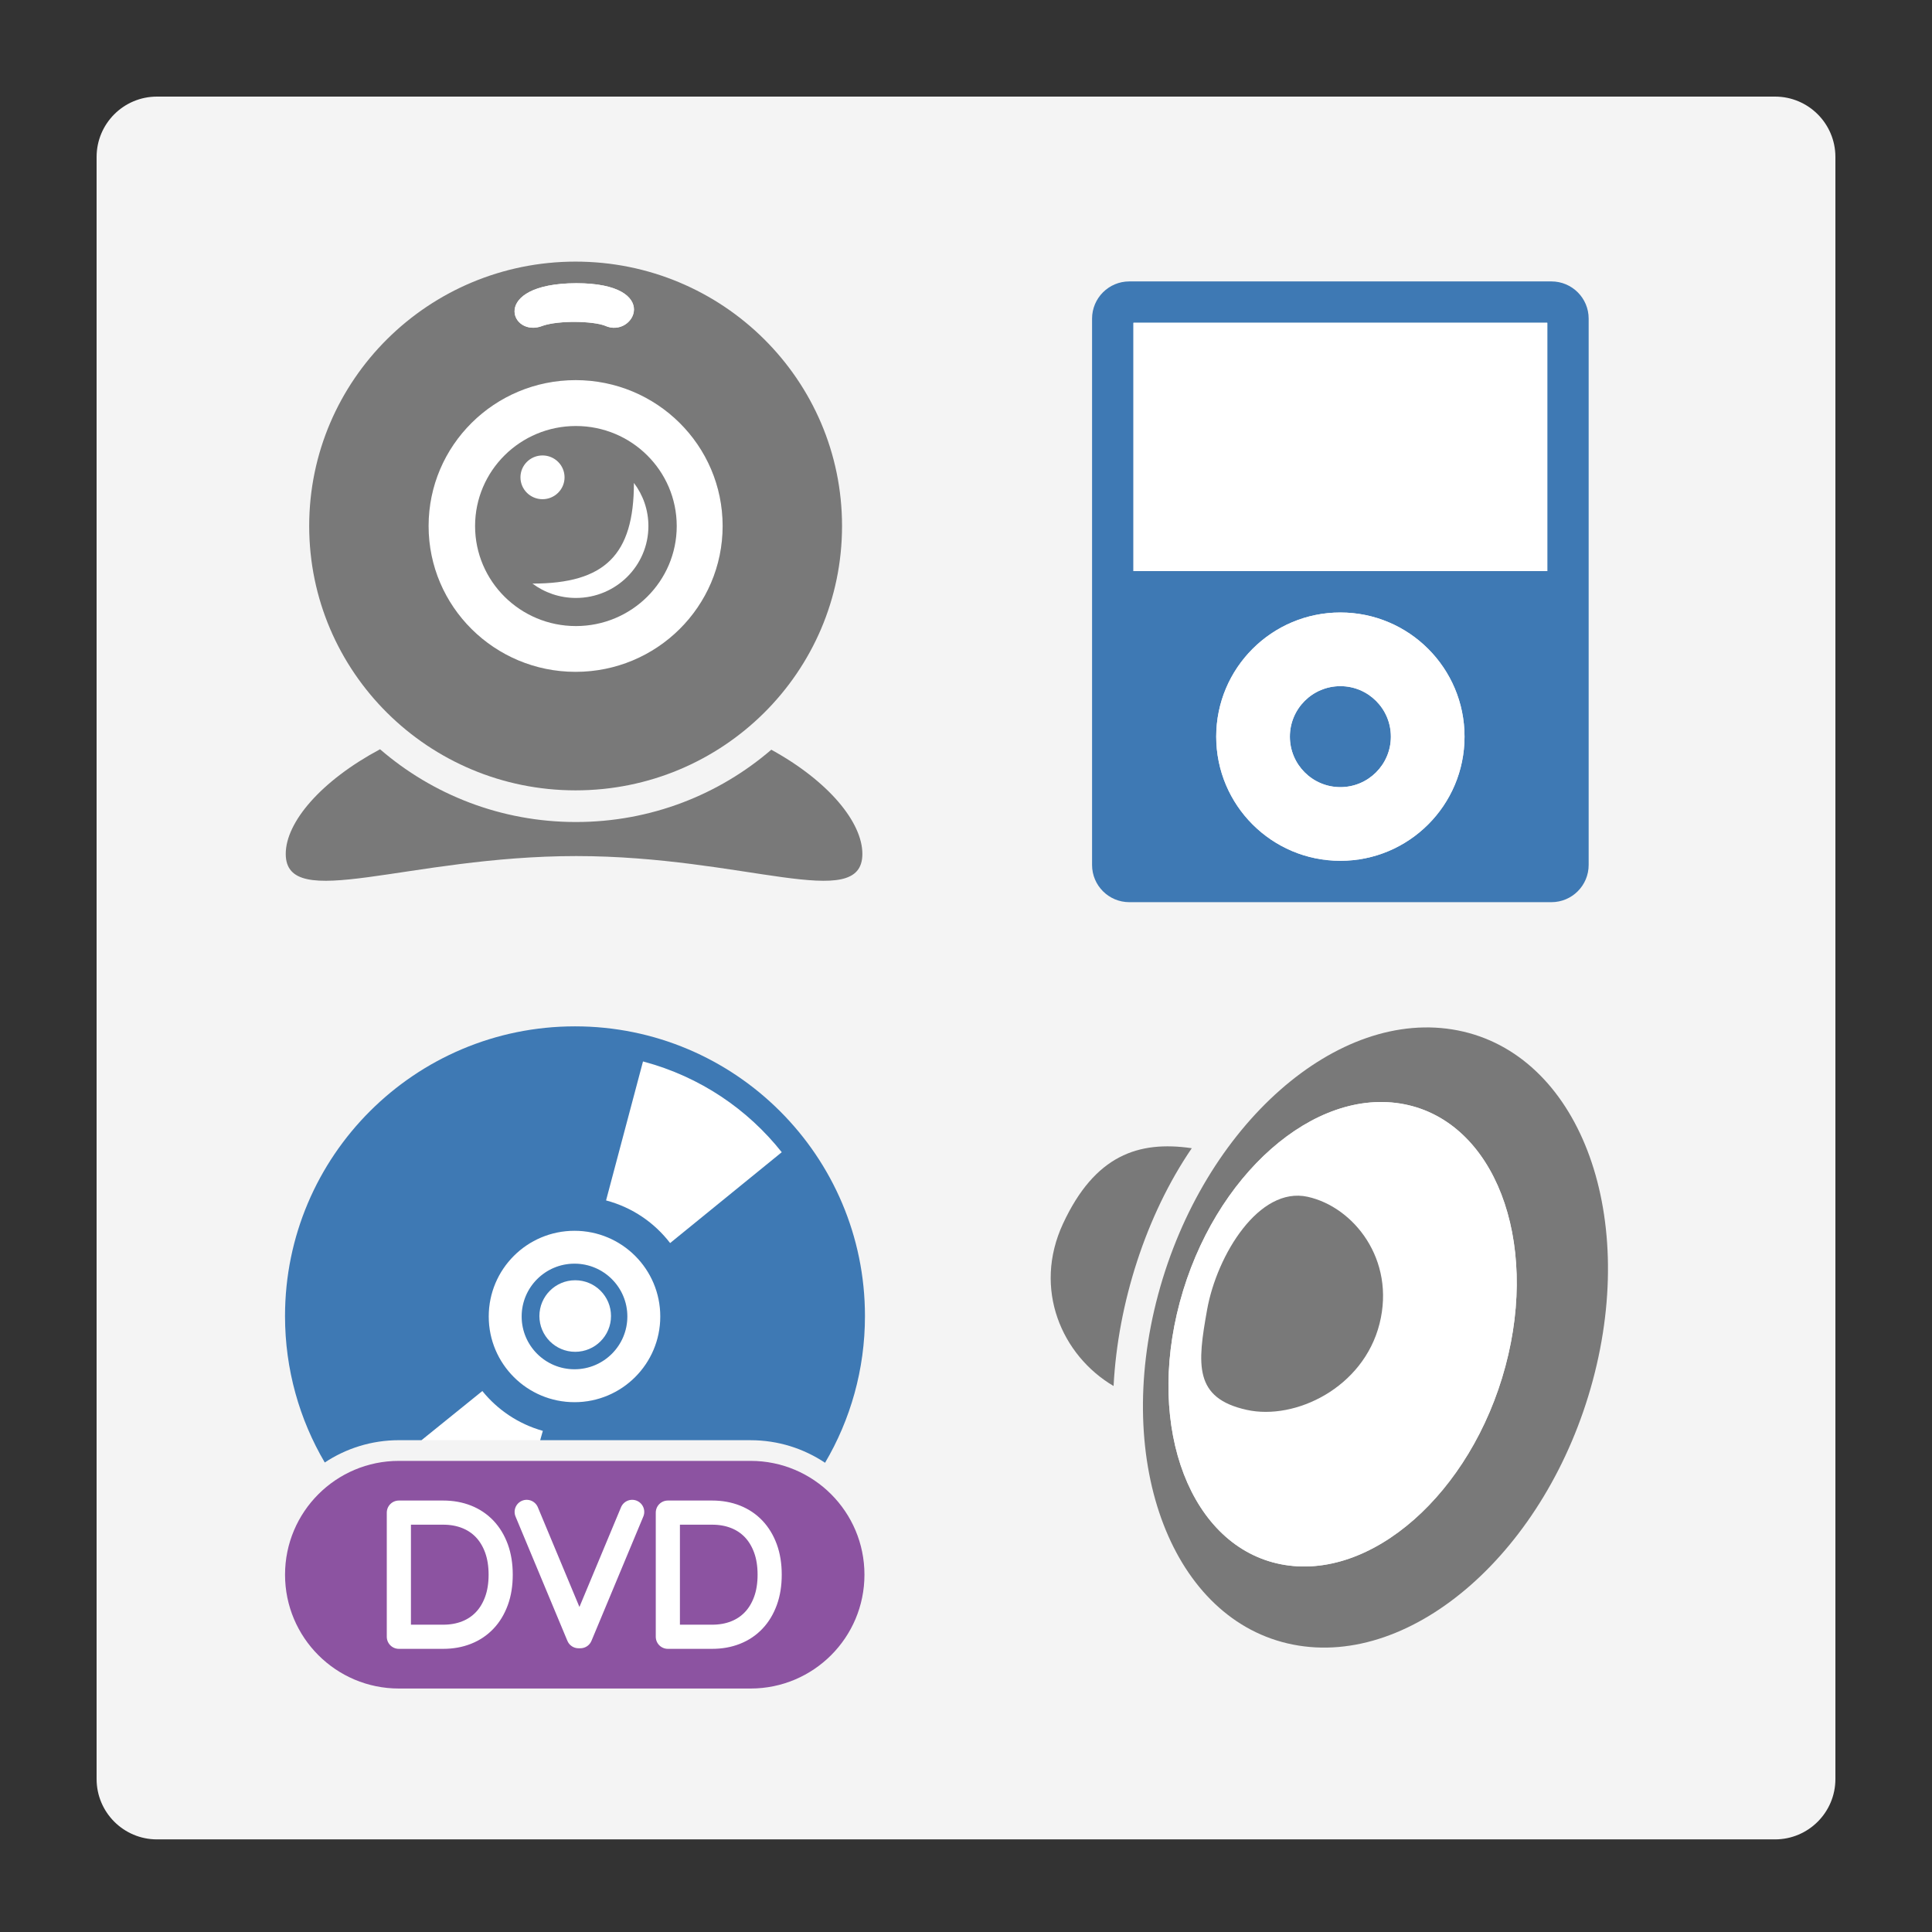
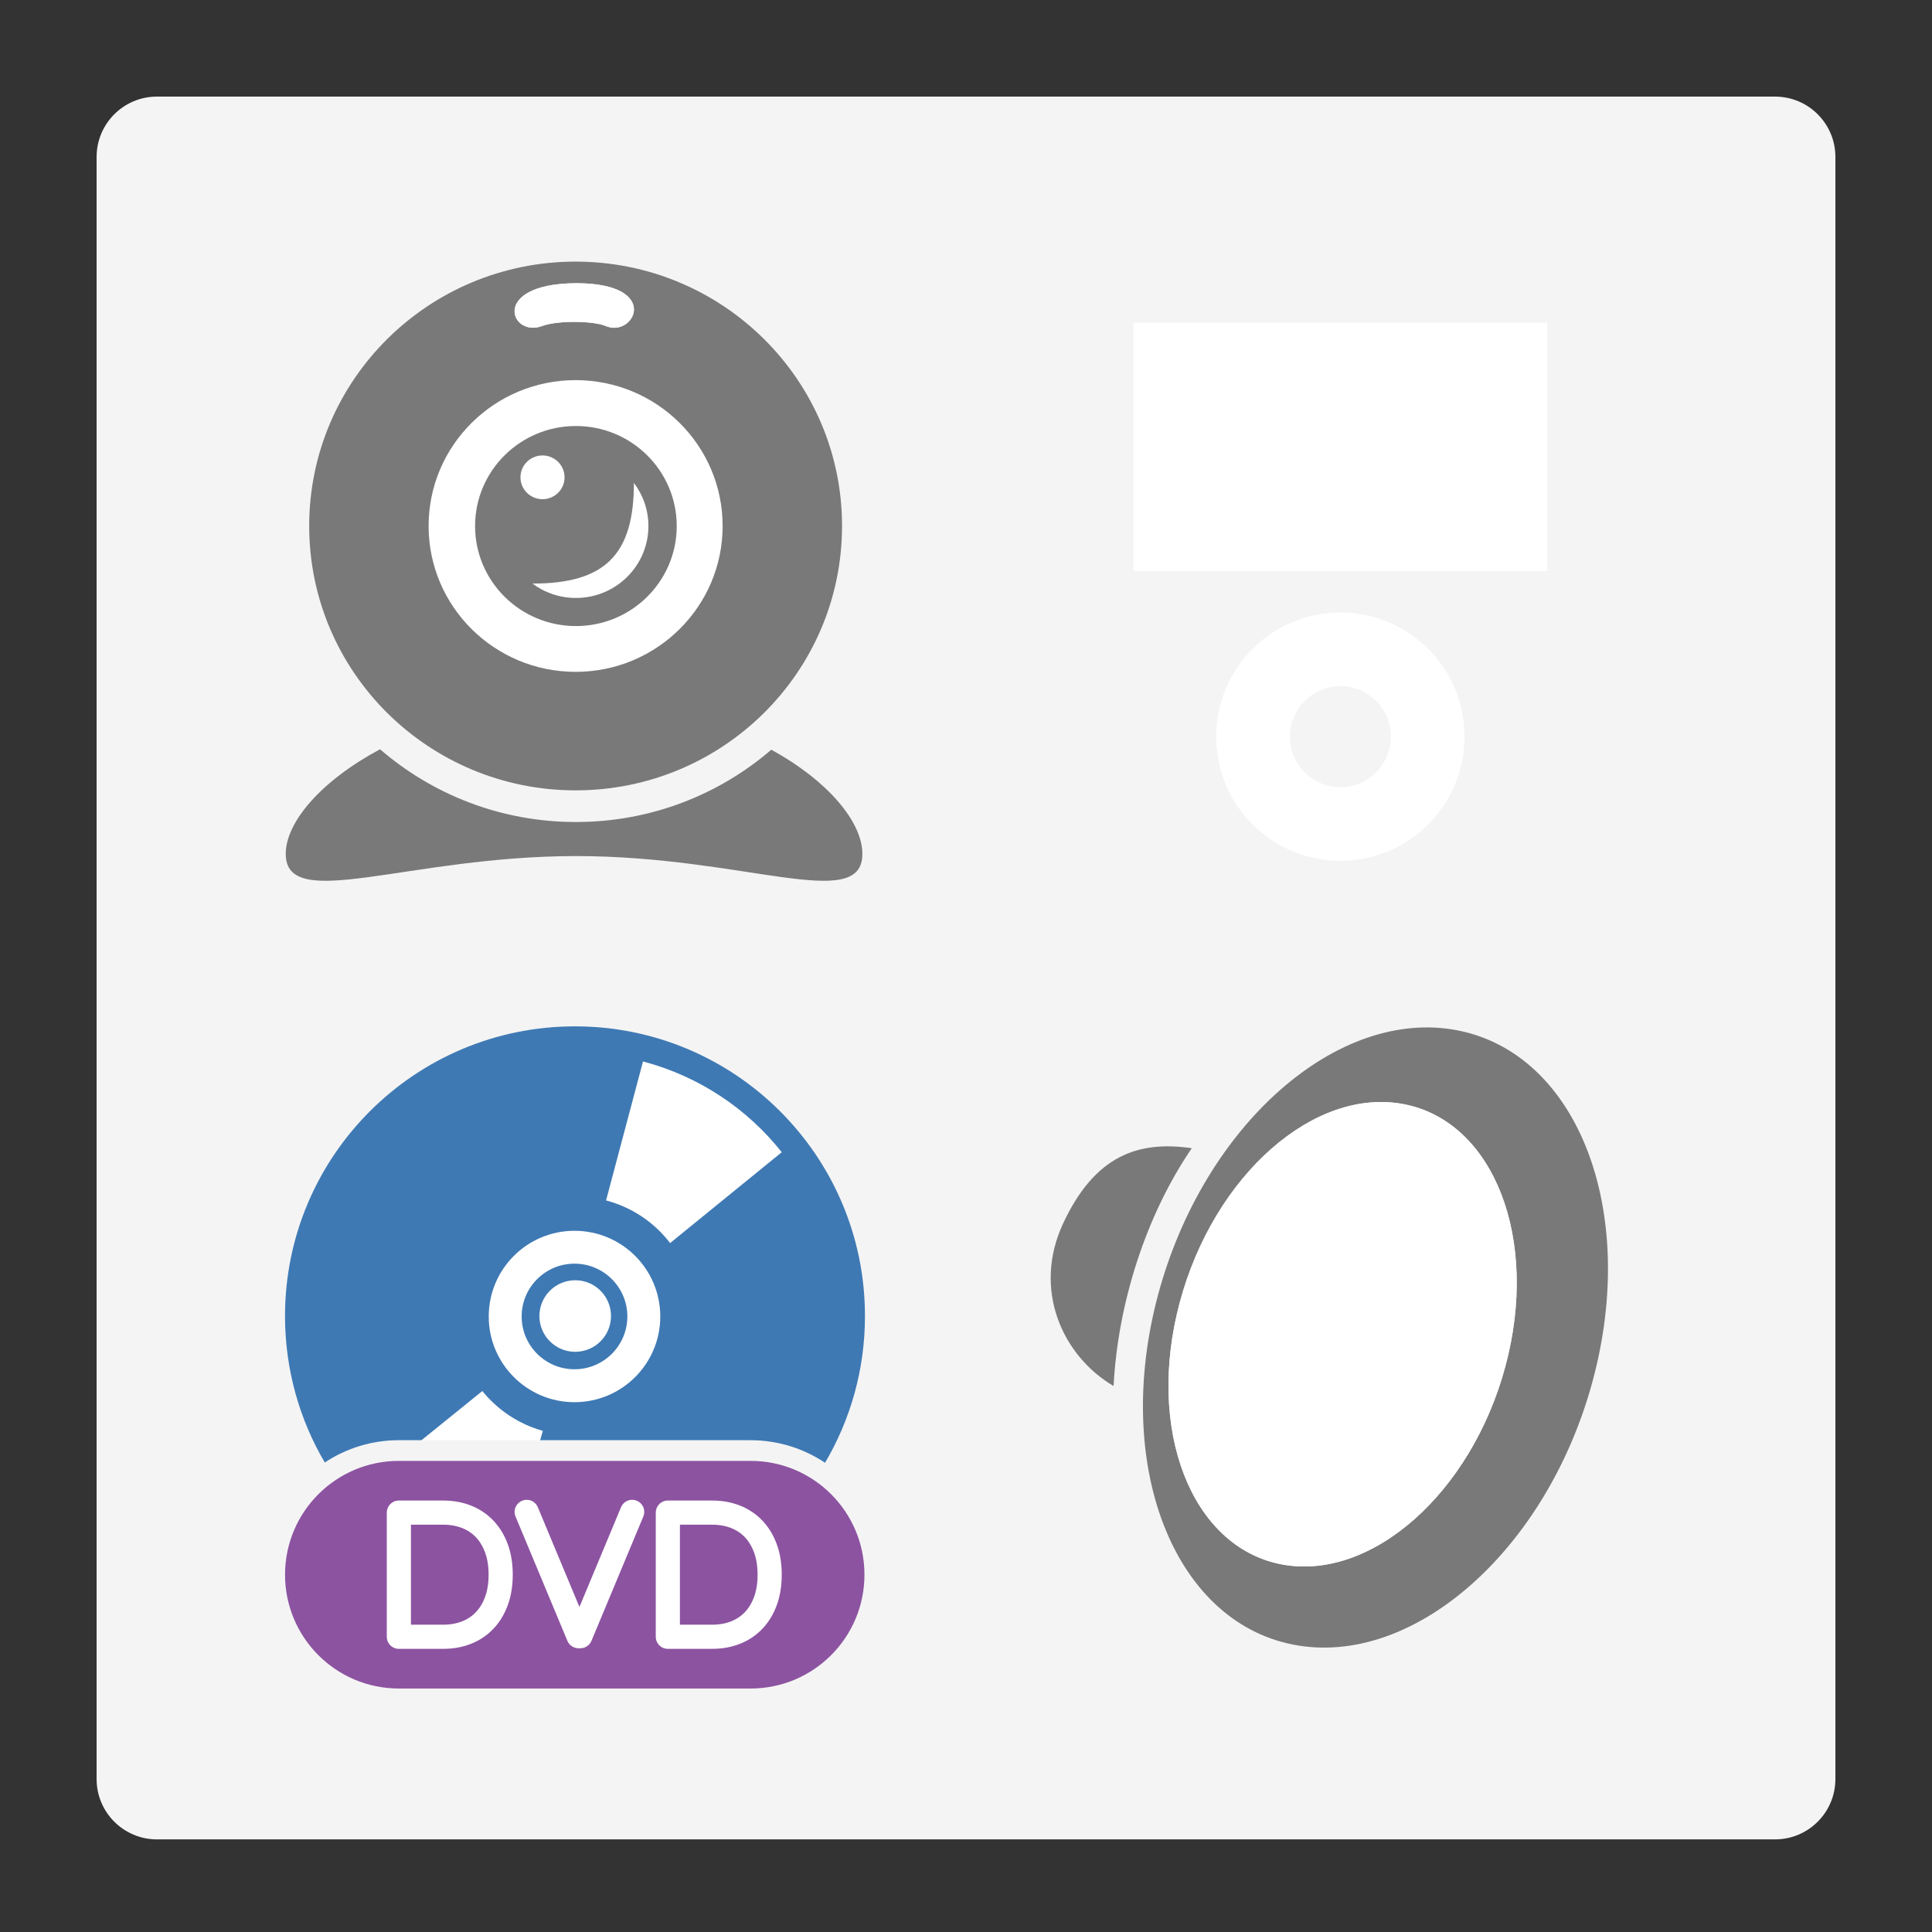
<svg xmlns="http://www.w3.org/2000/svg" version="1.1" id="Layer_1" x="0px" y="0px" viewBox="0 0 80 80" enable-background="new 0 0 80 80" xml:space="preserve">
  <rect x="0" y="0" width="80" height="80" fill="#333333" stroke="none" />
  <path fill="#F4F4F4" d="M73.5,76.165h-67c-1.381,0-2.5-1.119-2.5-2.5V6.5C4,5.119,5.119,4,6.5,4h67C74.881,4,76,5.119,76,6.5v67.165  C76,75.045,74.881,76.165,73.5,76.165z" />
  <g>
    <g id="icon_4_">
      <path fill="#FFFFFF" d="M23.835,15.74c3.362,0,6.088,2.704,6.088,6.04s-2.726,6.04-6.088,6.04s-6.088-2.704-6.088-6.04    S20.473,15.74,23.835,15.74z" />
      <path fill="#797979" d="M23.847,17.64c-2.306,0-4.175,1.855-4.175,4.142s1.869,4.142,4.175,4.142c2.306,0,4.175-1.855,4.175-4.142    C28.021,19.495,26.152,17.64,23.847,17.64z M21.551,19.765c0-0.5,0.409-0.906,0.913-0.906c0.504,0,0.913,0.406,0.913,0.906    c0,0.5-0.409,0.906-0.913,0.906C21.96,20.671,21.551,20.266,21.551,19.765z M23.848,24.76c-0.676,0-1.299-0.222-1.8-0.595l0,0    c3,0,4.201-1.191,4.201-4.168v0c0.377,0.498,0.6,1.116,0.6,1.786C26.849,23.427,25.505,24.76,23.848,24.76z" />
      <path fill="#797979" d="M23.835,10.833c-6.093,0-11.032,4.901-11.032,10.947s4.939,10.947,11.032,10.947    s11.032-4.901,11.032-10.947S29.928,10.833,23.835,10.833z M23.861,11.727c3.588,0,2.388,2.315,1.191,1.76    c-0.503-0.195-1.9-0.226-2.571,0C21.145,14.034,20.235,11.74,23.861,11.727z M23.835,27.82c-3.362,0-6.088-2.704-6.088-6.04    s2.726-6.04,6.088-6.04s6.088,2.704,6.088,6.04S27.197,27.82,23.835,27.82z" />
      <path fill="#FFFFFF" d="M25.052,13.487c-0.503-0.195-1.9-0.226-2.571,0c-1.335,0.547-2.245-1.747,1.38-1.76    C27.449,11.727,26.249,14.042,25.052,13.487z" />
      <path fill="#797979" d="M31.938,31.044c-2.167,1.865-4.996,2.994-8.09,2.994c-3.104,0-5.941-1.137-8.111-3.013    c-2.438,1.303-3.905,3.016-3.905,4.334c0,2.45,5.072,0.089,12.028,0.089s11.849,2.361,11.849-0.089    C35.709,34.048,34.307,32.345,31.938,31.044z" />
    </g>
    <g id="icon_5_">
      <path fill="#8C53A1" d="M31.082,60.492H16.516c-2.603,0-4.713,2.11-4.713,4.713l0,0c0,2.603,2.11,4.713,4.713,4.713h14.566    c2.603,0,4.713-2.11,4.713-4.713l0,0C35.795,62.601,33.685,60.492,31.082,60.492z M20.96,66.438    c-0.136,0.373-0.332,0.694-0.58,0.956c-0.252,0.265-0.556,0.469-0.904,0.606c-0.34,0.134-0.718,0.203-1.123,0.203h-1.836    c-0.237,0-0.428-0.192-0.428-0.428v-5.141c0-0.237,0.192-0.428,0.428-0.428h1.836c0.404,0,0.782,0.068,1.123,0.202    c0.349,0.138,0.653,0.342,0.905,0.607c0.248,0.261,0.444,0.583,0.58,0.955c0.133,0.365,0.2,0.78,0.2,1.234    C21.16,65.659,21.093,66.074,20.96,66.438z M26.573,62.768l-2.147,5.147c-0.067,0.16-0.223,0.263-0.395,0.263h-0.074    c-0.173,0-0.329-0.104-0.395-0.263l-2.147-5.147c-0.091-0.218,0.012-0.469,0.23-0.56c0.218-0.091,0.469,0.012,0.56,0.23    l1.789,4.287l1.789-4.287c0.091-0.218,0.342-0.321,0.56-0.23C26.561,62.299,26.664,62.55,26.573,62.768z M32.098,66.438    c-0.136,0.373-0.332,0.694-0.58,0.956c-0.252,0.265-0.556,0.469-0.904,0.606c-0.34,0.134-0.718,0.203-1.123,0.203h-1.836    c-0.237,0-0.428-0.192-0.428-0.428v-5.141c0-0.237,0.192-0.428,0.428-0.428h1.836c0.404,0,0.782,0.068,1.123,0.202    c0.349,0.138,0.653,0.342,0.905,0.607c0.248,0.261,0.444,0.583,0.58,0.955c0.133,0.365,0.2,0.78,0.2,1.234    C32.299,65.659,32.231,66.074,32.098,66.438z M31.294,64.264c0.098,0.27,0.148,0.586,0.148,0.94c0,0.354-0.05,0.67-0.148,0.939    c-0.096,0.262-0.229,0.484-0.397,0.66c-0.168,0.176-0.363,0.307-0.598,0.4c-0.239,0.095-0.511,0.143-0.808,0.143h-1.408v-4.284    h1.408c0.296,0,0.568,0.048,0.808,0.143c0.235,0.093,0.43,0.224,0.598,0.4C31.064,63.781,31.198,64.003,31.294,64.264z     M20.155,64.264c0.098,0.27,0.148,0.586,0.148,0.94c0,0.354-0.05,0.67-0.148,0.939c-0.096,0.262-0.229,0.484-0.397,0.66    c-0.168,0.176-0.363,0.307-0.598,0.4c-0.239,0.095-0.511,0.143-0.808,0.143h-1.408v-4.284h1.408c0.296,0,0.568,0.048,0.808,0.143    c0.235,0.093,0.43,0.224,0.598,0.4C19.926,63.781,20.059,64.003,20.155,64.264z" />
      <path fill="none" stroke="#FFFFFF" stroke-linecap="round" stroke-linejoin="round" stroke-miterlimit="1" d="M31.87,65.204    c0,0.406-0.058,0.769-0.174,1.087c-0.117,0.318-0.279,0.588-0.489,0.808c-0.209,0.22-0.459,0.388-0.751,0.503    c-0.291,0.115-0.613,0.173-0.966,0.173h-1.836v-5.141h1.836c0.352,0,0.674,0.058,0.966,0.173c0.291,0.115,0.542,0.283,0.751,0.503    c0.209,0.22,0.372,0.49,0.489,0.808C31.812,64.436,31.87,64.798,31.87,65.204z M20.732,65.204c0,0.406-0.058,0.769-0.174,1.087    c-0.117,0.318-0.279,0.588-0.489,0.808c-0.209,0.22-0.459,0.388-0.751,0.503c-0.291,0.115-0.613,0.173-0.966,0.173h-1.836v-5.141    h1.836c0.352,0,0.674,0.058,0.966,0.173c0.291,0.115,0.542,0.283,0.751,0.503c0.209,0.22,0.372,0.49,0.489,0.808    C20.673,64.436,20.732,64.798,20.732,65.204z M26.177,62.604l-2.147,5.147h-0.074l-2.147-5.147" />
      <path fill="#FFFFFF" d="M22.335,54.494c0-0.818,0.664-1.482,1.483-1.482c0.819,0,1.483,0.663,1.483,1.482    c0,0.818-0.664,1.482-1.483,1.482C22.999,55.975,22.335,55.312,22.335,54.494z M27.749,51.472l4.623-3.762    c-1.405-1.771-3.371-3.123-5.723-3.753c-0.008-0.002-0.015-0.004-0.023-0.006l-1.53,5.754c0.003,0.001,0.007,0.002,0.01,0.002    C26.199,50.002,27.108,50.639,27.749,51.472z M20.237,54.512c0-1.96,1.59-3.549,3.552-3.549c1.962,0,3.552,1.589,3.552,3.549    s-1.59,3.549-3.552,3.549C21.827,58.061,20.237,56.472,20.237,54.512z M21.601,54.512c0,1.207,0.98,2.186,2.188,2.186    c1.208,0,2.188-0.979,2.188-2.186c0-1.207-0.98-2.186-2.188-2.186C22.581,52.326,21.601,53.305,21.601,54.512z M22.369,59.635    l0.11-0.387c-1.024-0.288-1.883-0.879-2.505-1.65l-2.52,2.036H22.369z" />
      <path fill="#3E79B4" d="M23.789,56.698c1.208,0,2.188-0.979,2.188-2.186c0-1.207-0.98-2.186-2.188-2.186s-2.188,0.979-2.188,2.186    C21.601,55.72,22.581,56.698,23.789,56.698z M23.818,53.012c0.819,0,1.483,0.663,1.483,1.482c0,0.818-0.664,1.482-1.483,1.482    c-0.819,0-1.483-0.663-1.483-1.482C22.335,53.676,22.999,53.012,23.818,53.012z M16.516,59.635h0.937l2.52-2.036    c0.623,0.77,1.481,1.361,2.505,1.65l-0.11,0.387h8.713c1.139,0,2.2,0.345,3.083,0.934c1.05-1.782,1.652-3.858,1.652-6.075    c0-6.625-5.376-11.996-12.007-11.996s-12.007,5.371-12.007,11.996c0,2.213,0.6,4.285,1.646,6.064    C14.33,59.975,15.384,59.635,16.516,59.635z M26.625,43.952c0.008,0.002,0.015,0.004,0.023,0.006    c2.353,0.63,4.318,1.982,5.723,3.753l-4.623,3.762c-0.64-0.833-1.549-1.471-2.643-1.763c-0.003-0.001-0.007-0.002-0.01-0.002    L26.625,43.952z M23.789,50.964c1.962,0,3.552,1.589,3.552,3.549s-1.59,3.549-3.552,3.549c-1.962,0-3.552-1.589-3.552-3.549    C20.237,52.552,21.827,50.964,23.789,50.964z" />
    </g>
    <g id="icon_6_">
      <g>
-         <path fill="#3E79B4" d="M64.241,11.653H46.762c-0.852,0-1.542,0.691-1.542,1.542v22.62c0,0.852,0.691,1.542,1.542,1.542h17.479     c0.852,0,1.542-0.691,1.542-1.542v-22.62C65.784,12.343,65.093,11.653,64.241,11.653z M55.502,35.644     c-2.839,0-5.141-2.302-5.141-5.141s2.302-5.141,5.141-5.141s5.141,2.302,5.141,5.141S58.341,35.644,55.502,35.644z M64.07,23.648     H46.934V13.366H64.07V23.648z" />
-         <circle fill="#3E79B4" cx="55.502" cy="30.503" r="2.091" />
-       </g>
+         </g>
      <path fill="#FFFFFF" d="M64.07,23.648H46.934V13.366H64.07V23.648z M60.643,30.503c0,2.839-2.302,5.141-5.141,5.141    s-5.141-2.302-5.141-5.141s2.302-5.141,5.141-5.141S60.643,27.664,60.643,30.503z M57.593,30.503c0-1.155-0.936-2.091-2.091-2.091    c-1.155,0-2.091,0.936-2.091,2.091c0,1.155,0.936,2.091,2.091,2.091C56.657,32.594,57.593,31.658,57.593,30.503z" />
    </g>
    <g id="icon_7_">
      <path fill="#797979" d="M60.369,42.668c-4.971-0.98-10.529,3.919-12.414,10.941c-1.885,7.023,0.616,13.51,5.586,14.49    c4.971,0.98,10.529-3.919,12.414-10.941C67.84,50.135,65.339,43.648,60.369,42.668z M62.335,56.578    c-1.412,5.26-5.574,8.928-9.297,8.194s-5.596-5.593-4.184-10.852c1.412-5.26,5.574-8.928,9.297-8.194    C61.874,46.459,63.747,51.318,62.335,56.578z" />
      <path fill="#FFFFFF" d="M58.151,45.725c3.723,0.734,5.596,5.593,4.184,10.852s-5.574,8.928-9.297,8.194s-5.596-5.593-4.184-10.852    C50.266,48.66,54.428,44.992,58.151,45.725z" />
-       <path fill="#797979" d="M54.145,49.556c1.905,0.419,3.647,2.601,2.979,5.255c-0.668,2.654-3.493,4.012-5.498,3.569    c-2.194-0.484-2.051-1.875-1.642-4.15C50.392,51.957,52.139,49.115,54.145,49.556z" />
      <path fill="#797979" d="M49.349,47.545c-2.208-0.322-4.014,0.289-5.332,3.125c-1.258,2.707-0.05,5.459,2.094,6.722    C46.287,53.981,47.448,50.327,49.349,47.545z" />
    </g>
  </g>
</svg>